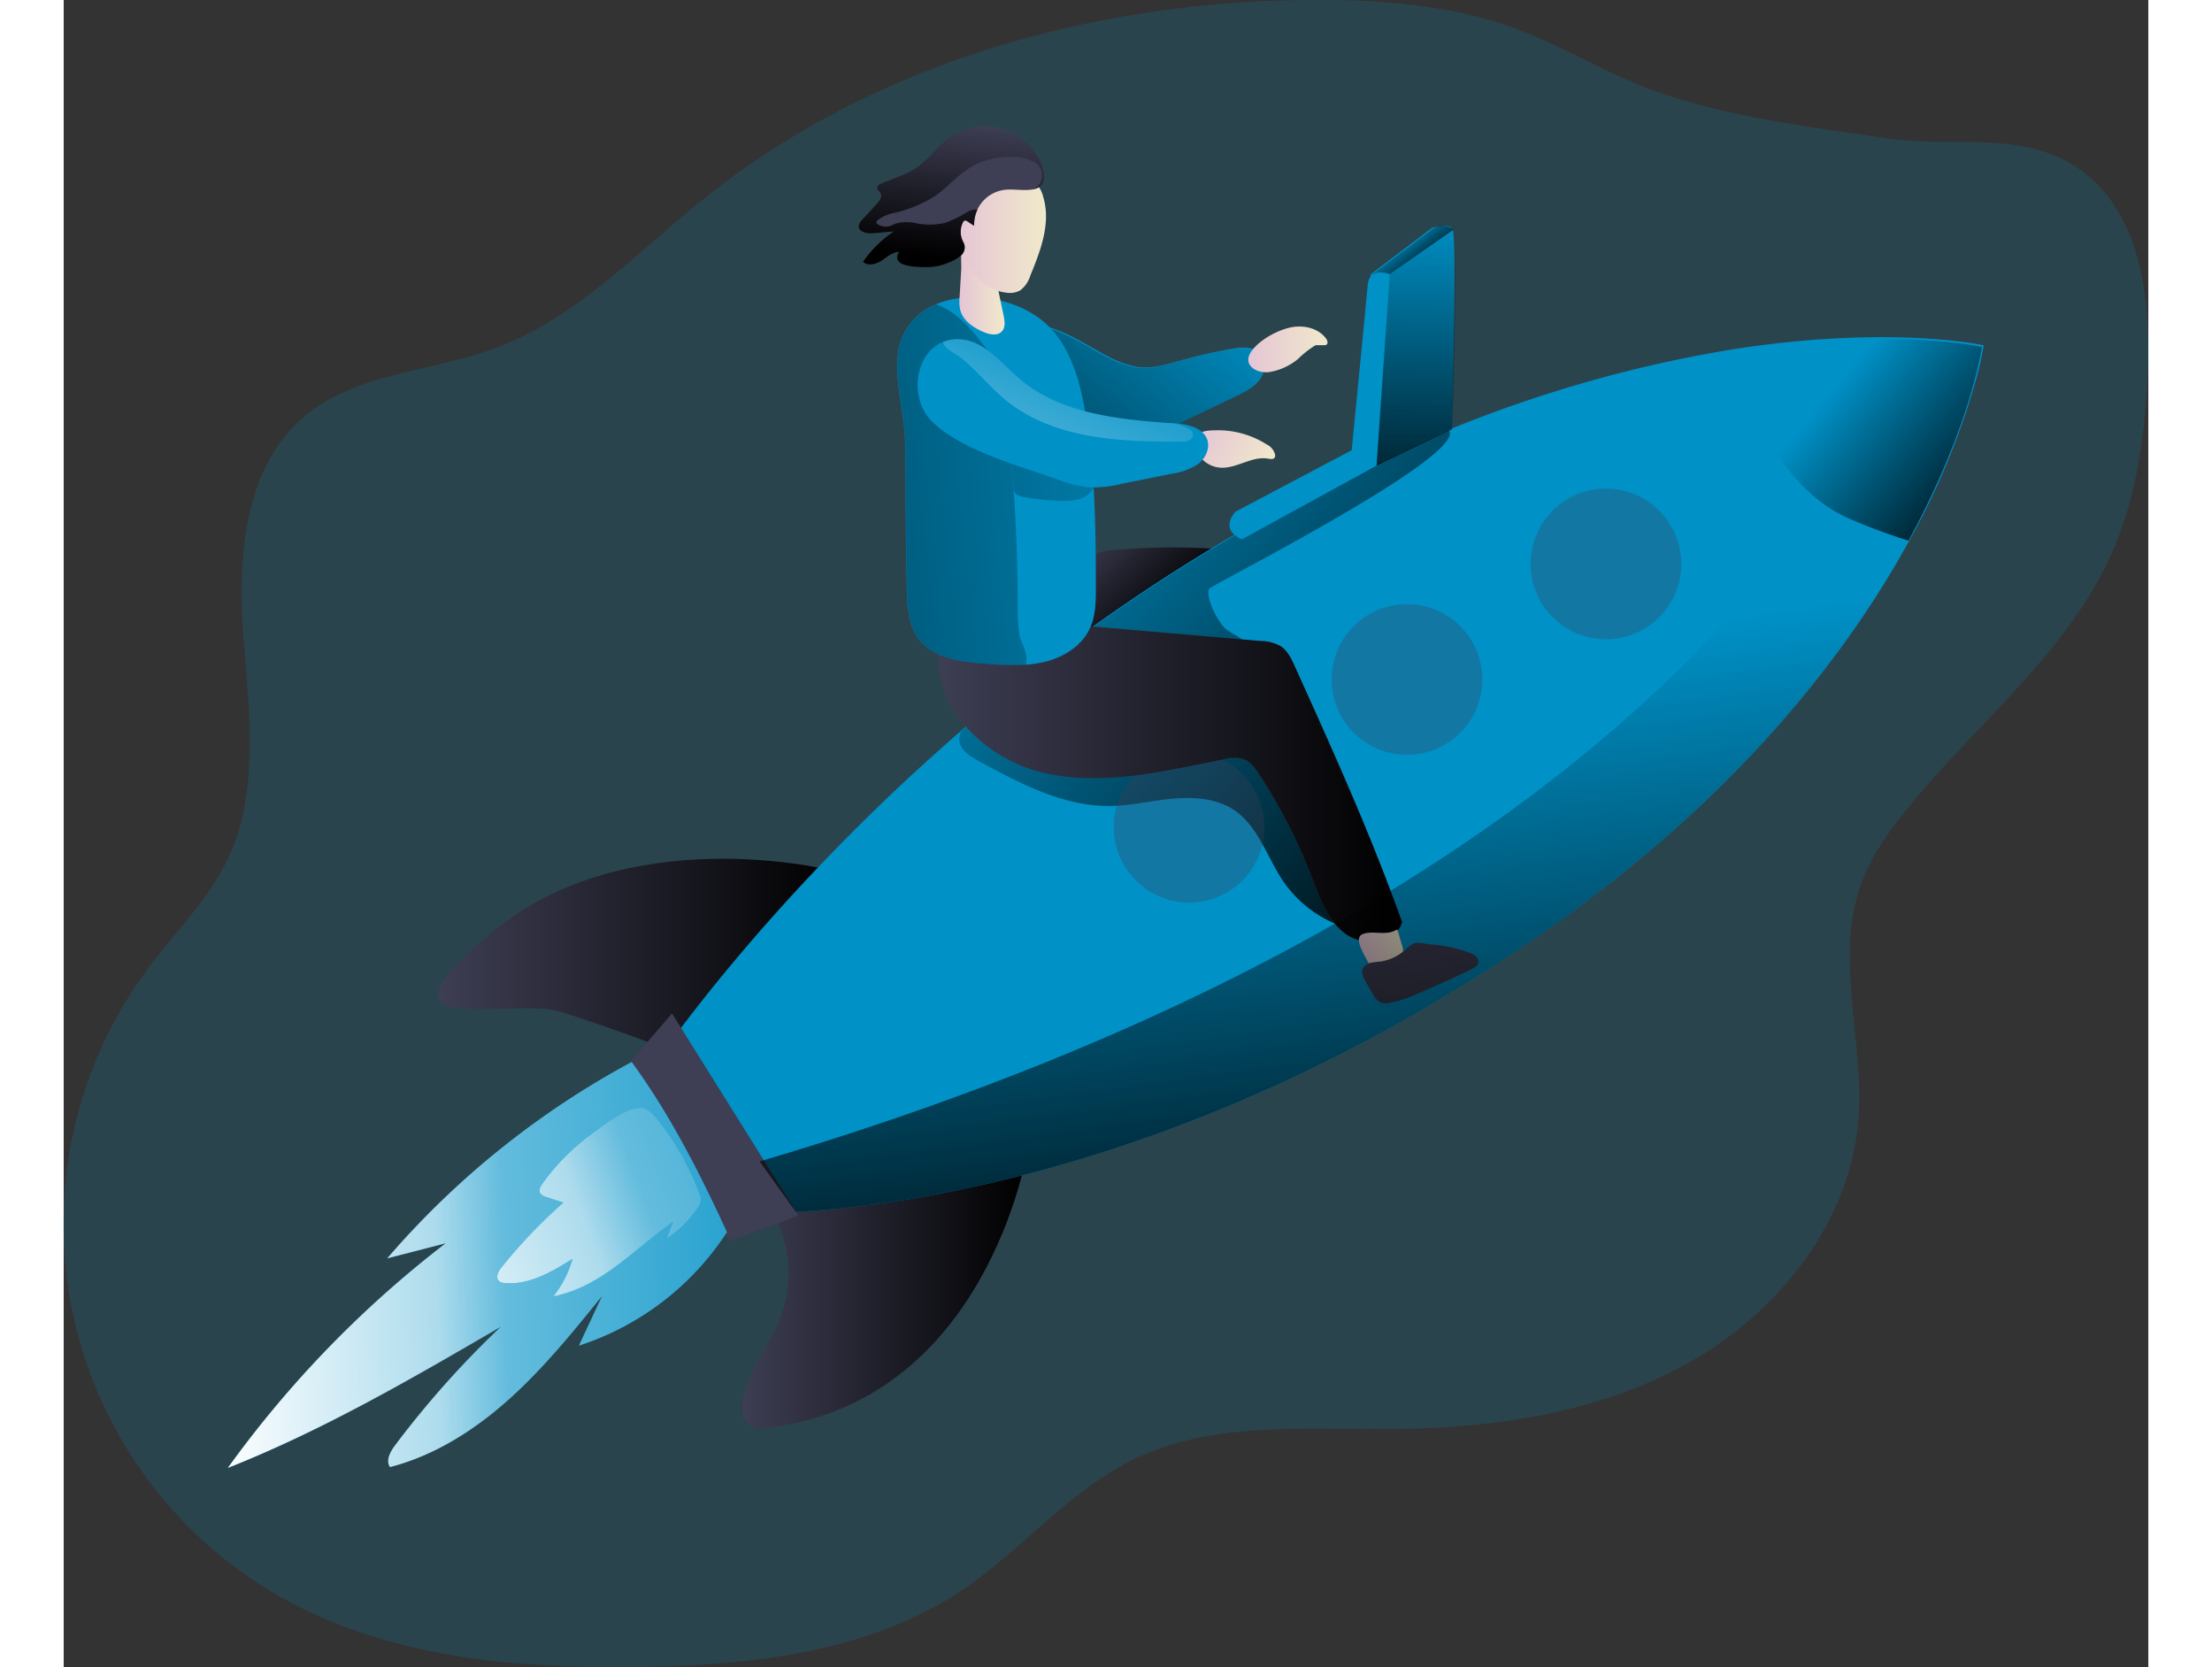
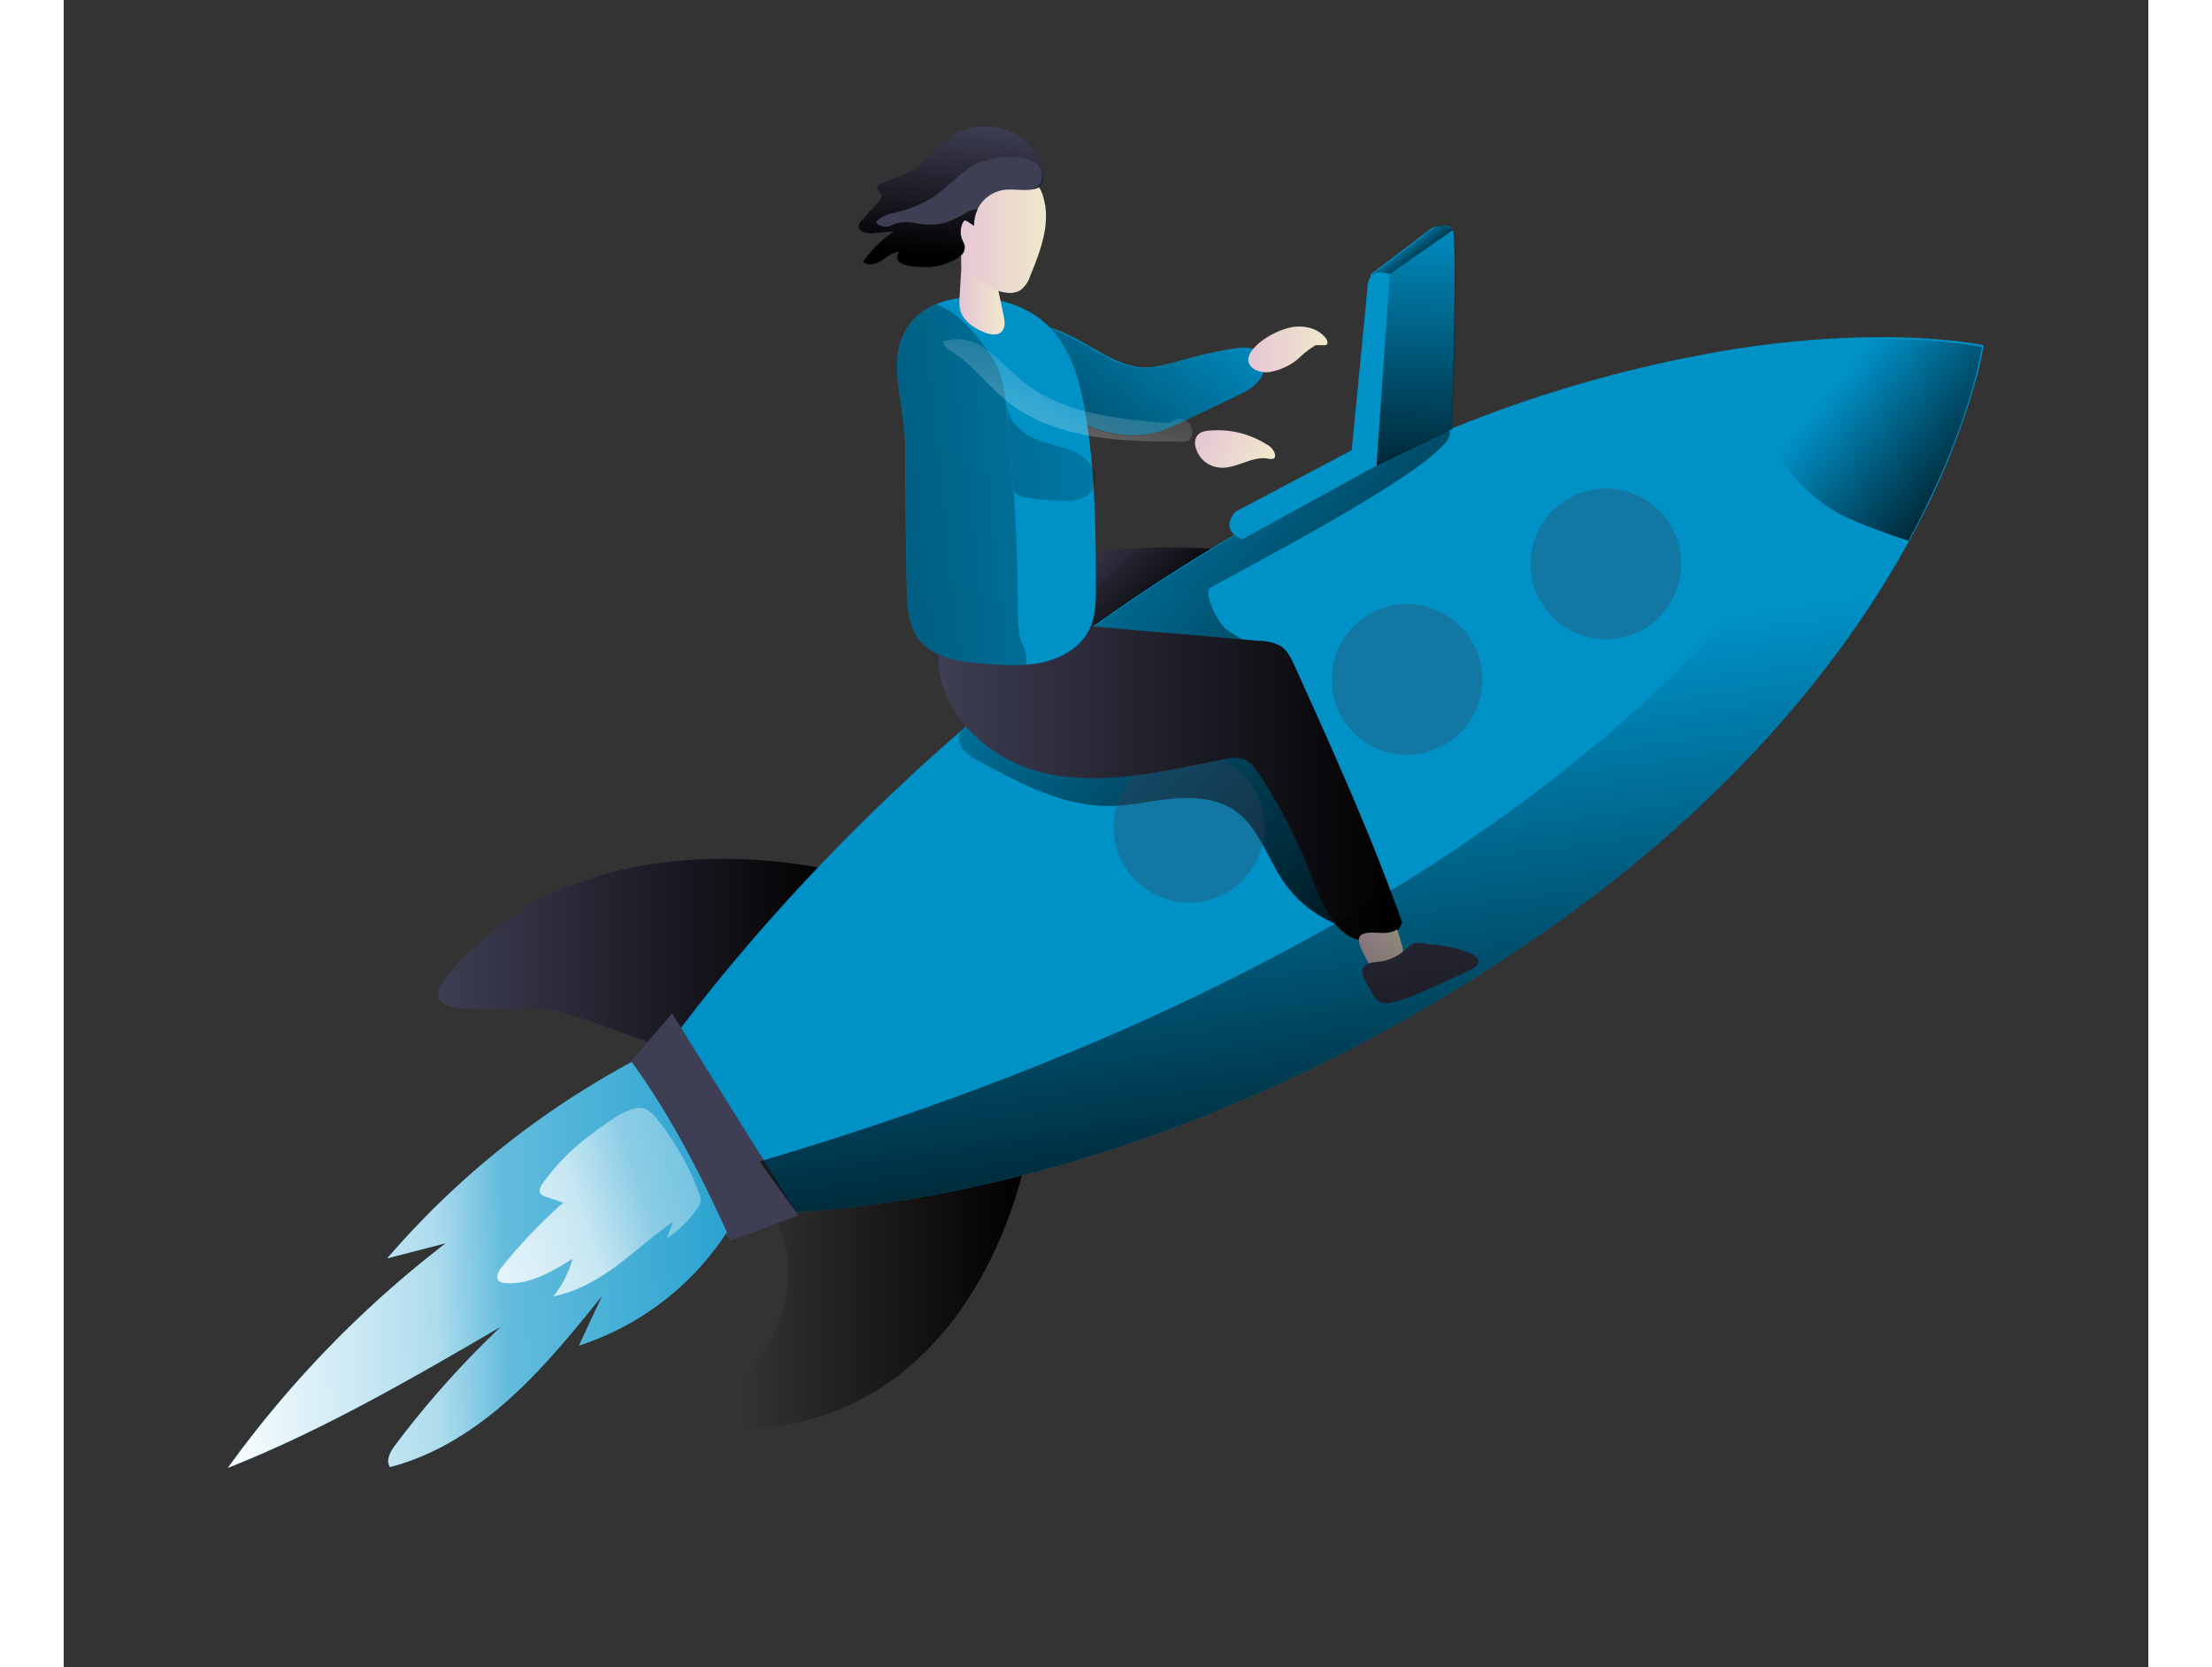
<svg xmlns="http://www.w3.org/2000/svg" xmlns:xlink="http://www.w3.org/1999/xlink" id="Layer_1" data-name="Layer 1" viewBox="0 0 459.3 367.32" width="406" height="306" class="illustration styles_illustrationTablet__1DWOa">
  <rect x="0" y="0" width="459.3" height="367.32" fill="#333333" stroke="none" />
  <defs>
    <linearGradient id="linear-gradient" x1="101.98" y1="220.24" x2="190.22" y2="220.24" gradientUnits="userSpaceOnUse">
      <stop offset="0" stop-opacity="0" />
      <stop offset="0.99" />
    </linearGradient>
    <linearGradient id="linear-gradient-2" x1="168.97" y1="290.76" x2="231.79" y2="290.76" xlink:href="#linear-gradient" />
    <linearGradient id="linear-gradient-3" x1="271.85" y1="69.17" x2="204.88" y2="153.15" xlink:href="#linear-gradient" />
    <linearGradient id="linear-gradient-4" x1="242.81" y1="129.08" x2="260.67" y2="147.9" xlink:href="#linear-gradient" />
    <linearGradient id="linear-gradient-5" x1="229.57" y1="101.95" x2="344.78" y2="205.56" xlink:href="#linear-gradient" />
    <linearGradient id="linear-gradient-6" x1="411.55" y1="92.31" x2="448.71" y2="123.2" xlink:href="#linear-gradient" />
    <linearGradient id="linear-gradient-7" x1="212.14" y1="181.45" x2="314.31" y2="181.45" xlink:href="#linear-gradient" />
    <linearGradient id="linear-gradient-8" x1="287.8" y1="108.96" x2="41.77" y2="135.69" xlink:href="#linear-gradient" />
    <linearGradient id="linear-gradient-9" x1="216.81" y1="72.99" x2="226.77" y2="72.99" gradientUnits="userSpaceOnUse">
      <stop offset="0" stop-color="#e5c5d5" />
      <stop offset="0.42" stop-color="#ead4d1" />
      <stop offset="1" stop-color="#f0e9cb" />
    </linearGradient>
    <linearGradient id="linear-gradient-10" x1="216.32" y1="60.95" x2="235.89" y2="60.95" xlink:href="#linear-gradient-9" />
    <linearGradient id="linear-gradient-11" x1="216.67" y1="36.52" x2="213.89" y2="66.55" xlink:href="#linear-gradient" />
    <linearGradient id="linear-gradient-12" x1="280.47" y1="86.4" x2="297.91" y2="86.4" xlink:href="#linear-gradient-9" />
    <linearGradient id="linear-gradient-13" x1="-1514.82" y1="-432.12" x2="-1497.46" y2="-432.12" gradientTransform="translate(1399.54 1202.26) rotate(28.24)" xlink:href="#linear-gradient-9" />
    <linearGradient id="linear-gradient-14" x1="317.13" y1="57.03" x2="315.68" y2="134.25" xlink:href="#linear-gradient" />
    <linearGradient id="linear-gradient-15" x1="314.39" y1="62.4" x2="320.7" y2="69.61" xlink:href="#linear-gradient" />
    <linearGradient id="linear-gradient-16" x1="304.83" y1="218.55" x2="314.56" y2="218.55" xlink:href="#linear-gradient-9" />
    <linearGradient id="linear-gradient-17" x1="205.63" y1="284.99" x2="52.15" y2="290.3" gradientUnits="userSpaceOnUse">
      <stop offset="0.02" stop-color="#fff" stop-opacity="0" />
      <stop offset="0.58" stop-color="#fff" stop-opacity="0.39" />
      <stop offset="0.68" stop-color="#fff" stop-opacity="0.68" />
      <stop offset="1" stop-color="#fff" />
    </linearGradient>
    <linearGradient id="linear-gradient-18" x1="224.82" y1="241.94" x2="89.68" y2="291.65" xlink:href="#linear-gradient-17" />
    <linearGradient id="linear-gradient-19" x1="247.49" y1="79.03" x2="218.53" y2="148.16" xlink:href="#linear-gradient-17" />
    <linearGradient id="linear-gradient-20" x1="304.84" y1="156.51" x2="325.11" y2="304.19" xlink:href="#linear-gradient" />
  </defs>
  <title>Fast Working</title>
-   <path d="M369.69,29.35c-10.32-3.75-19.73-9.67-30-13.51-13.94-5.2-29-6.44-43.92-6.42-48.11,0-97.19,13.41-134.79,43.42C146,64.77,132.54,79.46,114.61,86.11c-14.19,5.28-30.87,5.41-42.35,15.28-12.84,11-14.43,30.19-13.28,47.09s3.9,34.75-3.32,50.07c-4.24,9-11.51,16.11-17.47,24.07a94.39,94.39,0,0,0,30,139.16c23.61,13,51.6,15.36,78.57,14.91,24.62-.41,50.37-3.3,70.8-17.05,13.16-8.87,23.5-21.87,37.79-28.77,17.23-8.3,37.33-6.48,56.46-6.6,22.66-.16,45.88-3.52,65.65-14.6s35.6-30.91,37.4-53.49c1.37-17.33-5.28-35.4.53-51.77,2.21-6.23,6.1-11.72,10.27-16.84C441,168.66,461.31,153,471,130.6c5.25-12.12,7-25.47,7.62-38.66.76-16.61-1.48-35.75-15.11-45.29C451.15,38,435.93,42,422,40,404.88,37.51,386,35.25,369.69,29.35Z" transform="translate(-19.46 -9.42)" fill="#0091c7" opacity="0.18" style="isolation: isolate;" />
  <path d="M187.74,201s-44.24-10.85-73.88,13.77,4.18,14.2,15,17.54,27.13,9.6,27.13,9.6S201.1,220.6,187.74,201Z" transform="translate(-19.46 -9.42)" fill="#3e3e54" />
  <path d="M187.74,201s-44.24-10.85-73.88,13.77,4.18,14.2,15,17.54,27.13,9.6,27.13,9.6S201.1,220.6,187.74,201Z" transform="translate(-19.46 -9.42)" fill="url(#linear-gradient)" />
-   <path d="M172.24,271.24s27.83-18.36,45.08-12.8l14.47,4.45s-8.9,56.22-58.44,61.23c0,0-10.57,1.11,1.12-18.37S172.24,271.24,172.24,271.24Z" transform="translate(-19.46 -9.42)" fill="#3e3e54" />
  <path d="M172.24,271.24s27.83-18.36,45.08-12.8l14.47,4.45s-8.9,56.22-58.44,61.23c0,0-10.57,1.11,1.12-18.37S172.24,271.24,172.24,271.24Z" transform="translate(-19.46 -9.42)" fill="url(#linear-gradient-2)" />
  <path d="M249.75,88.06a22.12,22.12,0,0,0,6.35,2.22c3.27.43,6.52-.61,9.69-1.5A113.58,113.58,0,0,1,277,86.25c2.08-.35,4.51-.54,6,1s1.19,4.2-.11,5.91-3.31,2.69-5.25,3.62l-11.38,5.43a35.83,35.83,0,0,1-6.08,2.46c-8.67,2.34-17.67-2-25.22-6.83-2.91-1.88-6.06-4.36-6.18-7.82a11.43,11.43,0,0,1,.84-4A9.09,9.09,0,0,1,232,81.85C235.44,78.88,246.28,86.43,249.75,88.06Z" transform="translate(-19.46 -9.42)" fill="#0091c7" />
  <path d="M249.51,88.18a22.12,22.12,0,0,0,6.35,2.22c3.27.43,6.52-.61,9.69-1.5a110.77,110.77,0,0,1,11.25-2.52c2.07-.36,4.51-.55,6,1s1.19,4.19-.11,5.9-3.31,2.69-5.25,3.62l-11.38,5.43a35.83,35.83,0,0,1-6.08,2.46c-8.67,2.34-17.67-2-25.22-6.83-2.91-1.87-6.06-4.36-6.18-7.82a11.11,11.11,0,0,1,.84-4A9.12,9.12,0,0,1,231.72,82C235.2,79,246,86.56,249.51,88.18Z" transform="translate(-19.46 -9.42)" fill="url(#linear-gradient-3)" />
  <path d="M272.37,130.29c-3.23,5-7.38,9.41-11.5,13.74s-8.24,8.59-13.72,10.62c-2.7,1-5.9,1.34-8.36-.18-2.67-1.64-3.77-5.15-3.27-8.25a16.61,16.61,0,0,1,4.43-8.17,44.44,44.44,0,0,1,5.66-5.81c2.26-1.72,4.66-1.63,7.61-1.84A144,144,0,0,1,272.37,130.29Z" transform="translate(-19.46 -9.42)" fill="#3e3e54" />
  <path d="M272.37,130.29c-3.23,5-7.38,9.41-11.5,13.74s-8.24,8.59-13.72,10.62c-2.7,1-5.9,1.34-8.36-.18-2.67-1.64-3.77-5.15-3.27-8.25a16.61,16.61,0,0,1,4.43-8.17,44.44,44.44,0,0,1,5.66-5.81c2.26-1.72,4.66-1.63,7.61-1.84A144,144,0,0,1,272.37,130.29Z" transform="translate(-19.46 -9.42)" fill="url(#linear-gradient-4)" />
  <path d="M442.48,85.5a68.2,68.2,0,0,1-1.58,7.17,163.82,163.82,0,0,1-14.62,35.51c-13.92,25.53-39.42,59-85.66,90-72.6,48.86-136.32,57-159.83,58.23-6.22.35-9.63.22-9.63.22l-21.29-33s24-35.73,67.32-73.2h0a394.33,394.33,0,0,1,64.71-45.76,368,368,0,0,1,42.76-20.58,287.73,287.73,0,0,1,62.66-17.73C422.13,80.94,442.48,85.5,442.48,85.5Z" transform="translate(-19.46 -9.42)" fill="#0091c7" />
  <path d="M271.85,139.12c-1,1.85,2.11,7.75,3.81,9s3.78,2,5,3.74a2.63,2.63,0,0,1,.53,2.19c-.32,1.12-1.6,1.62-2.71,2l-29.84,9.18a4.8,4.8,0,0,0-2.22,1.13c-1.2,1.28-.6,3.52.77,4.59a8,8,0,0,0,5,1.24c9.65,0,20.25-4,28.33,1.24a24.26,24.26,0,0,1,5.89,6,83,83,0,0,1,12.9,25.07c.87,2.78,1.59,5.81.59,8.55a26.28,26.28,0,0,1-11.68-9.39c-3.62-5.28-5.48-12.06-10.75-15.68-3.85-2.65-8.83-3-13.49-2.61s-9.25,1.56-13.92,1.62c-10.4.13-20-5-29.16-10-1.91-1-4.08-2.49-4.12-4.67a3.62,3.62,0,0,1,.42-1.72h0a394.33,394.33,0,0,1,64.71-45.76,368,368,0,0,1,42.76-20.58C328.63,109.89,272.28,138.35,271.85,139.12Z" transform="translate(-19.46 -9.42)" fill="url(#linear-gradient-5)" />
  <path d="M442.11,85.86s-2.47,17.5-16.2,42.68a131.42,131.42,0,0,1-13-4.84c-17.42-7.46-24.6-31.85-25.92-36.91C421.76,81.31,442.11,85.86,442.11,85.86Z" transform="translate(-19.46 -9.42)" fill="url(#linear-gradient-6)" />
  <circle cx="339.79" cy="124.24" r="16.6" fill="#3e3e54" opacity="0.31" />
  <circle cx="295.96" cy="149.7" r="16.6" fill="#3e3e54" opacity="0.31" />
  <circle cx="247.96" cy="182.26" r="16.6" fill="#3e3e54" opacity="0.31" />
  <polygon points="134.03 223.27 161.86 267.79 146.83 273.36 124.01 234.96 134.03 223.27" fill="#3e3e54" />
  <path d="M235,179.59c13.15,3.18,26.87-.25,40.14-2.9a8,8,0,0,1,4.18-.06c1.57.55,2.62,2,3.54,3.39a115.68,115.68,0,0,1,11.39,22.19c1.8,4.69,3.49,9.79,7.49,12.83s11.14,2.36,12.59-2.45c-6.83-19.21-15.24-37.81-23.64-56.39-.76-1.68-1.6-3.46-3.16-4.45a9.6,9.6,0,0,0-4.43-1.11l-47.36-4.09c-10.64-.92-26.64-2.33-23.07,12.47C215.13,169.34,225,177.17,235,179.59Z" transform="translate(-19.46 -9.42)" fill="#3e3e54" />
  <path d="M235,179.59c13.15,3.18,26.87-.25,40.14-2.9a8,8,0,0,1,4.18-.06c1.57.55,2.62,2,3.54,3.39a115.68,115.68,0,0,1,11.39,22.19c1.8,4.69,3.49,9.79,7.49,12.83s11.14,2.36,12.59-2.45c-6.83-19.21-15.24-37.81-23.64-56.39-.76-1.68-1.6-3.46-3.16-4.45a9.6,9.6,0,0,0-4.43-1.11l-47.36-4.09c-10.64-.92-26.64-2.33-23.07,12.47C215.13,169.34,225,177.17,235,179.59Z" transform="translate(-19.46 -9.42)" fill="url(#linear-gradient-7)" />
  <path d="M246.88,138.65c0,3.23,0,6.57-1.45,9.47-1.85,3.8-5.84,6.19-10,7.16a27.12,27.12,0,0,1-4,.59,65.18,65.18,0,0,1-8.61-.19c-5.49-.36-11.72-1.11-15-5.53-2.3-3.11-2.5-7.25-2.59-11.12-.24-10.58-.29-21.16-.37-31.74,0-6.05-2.45-14.21-1.59-20a13.36,13.36,0,0,1,8.37-10.82c8.11-3.47,19.89-.92,25.64,5.69,4.61,5.28,6.39,12.43,7.47,19.36C246.72,113.75,246.87,126.23,246.88,138.65Z" transform="translate(-19.46 -9.42)" fill="#0091c7" />
  <path d="M228.84,118.49q.78,12,.84,24a42.8,42.8,0,0,0,.32,6.6c.27,1.67,1.34,3.21,1.53,4.79a6.57,6.57,0,0,1-.06,2,65.18,65.18,0,0,1-8.61-.19c-5.49-.36-11.72-1.11-15-5.53-2.3-3.11-2.5-7.25-2.59-11.12-.24-10.58-.29-21.16-.37-31.74,0-6.05-2.45-14.21-1.59-20a13.36,13.36,0,0,1,8.37-10.82,11.33,11.33,0,0,1,1.86.8c3.51,1.86,6.16,5,8.58,8.16a25.78,25.78,0,0,1,3.2,5.11A26.61,26.61,0,0,1,227,98c.62,5.25,1.12,10.52,1.53,15.8.22,2.82-.53,4.6,2.51,5.14a58.58,58.58,0,0,0,7.82.83c2.67.12,5.83-.19,7.24-2.46a5.18,5.18,0,0,0-.45-5.59,9.91,9.91,0,0,0-4.83-3.3c-1.86-.68-3.82-1.06-5.7-1.69a14,14,0,0,1-5.17-2.89,8,8,0,0,1-2.66-5.19" transform="translate(-19.46 -9.42)" fill="url(#linear-gradient-8)" />
  <path d="M216.86,74.79a9.56,9.56,0,0,0,.12,2.88c.59,2.35,2.83,3.89,5.05,4.86,1.37.6,3.2,1,4.19-.15.77-.89.58-2.23.34-3.39l-1.32-6.31a21.09,21.09,0,0,0-1.15-4.13c-.58-1.35-4.41-6.85-6.35-5.45-.81.58-.47,4.54-.52,5.53Z" transform="translate(-19.46 -9.42)" fill="url(#linear-gradient-9)" />
  <path d="M217.06,63.28a16,16,0,0,0,3.46,7.07,10.41,10.41,0,0,0,6.89,3.58,4.73,4.73,0,0,0,2.82-.55,6.46,6.46,0,0,0,2.21-3.25c2.27-5.51,4.57-11.57,2.85-17.29a7,7,0,0,0-3.1-4.29,7.71,7.71,0,0,0-5.26-.29c-3,.68-7.5,2.24-9.44,4.8S216.4,60.47,217.06,63.28Z" transform="translate(-19.46 -9.42)" fill="url(#linear-gradient-10)" />
  <path d="M228.07,38.45a13.69,13.69,0,0,0-13.65,1.41c-2.52,1.89-4.32,4.61-6.89,6.42-2.42,1.71-5.35,2.49-8.06,3.69-.33.14-.7.35-.76.7-.1.54.53.89.78,1.38.38.75-.23,1.61-.8,2.24l-3.26,3.56a2.36,2.36,0,0,0-.77,1.34c-.11,1.37,1.83,1.76,3.2,1.64l4.52-.4a25.68,25.68,0,0,0-6.78,6.69c1,1.06,2.85.56,4.08-.25s2.4-2,3.86-1.92c-2.19,3.53,4.67,3.39,6.72,3.34a12.81,12.81,0,0,0,5-1.36,5.93,5.93,0,0,0,2-1.29,2.44,2.44,0,0,0,.7-2.19,6.28,6.28,0,0,0-.43-1,4.68,4.68,0,0,1,.06-4c.1-.19.23-.4.45-.43a.72.72,0,0,1,.49.17l1.51,1a7.7,7.7,0,0,1,7.32-8c3.12-.17,8.83,1.37,8.08-3.72C234.84,43.65,231.48,40,228.07,38.45Z" transform="translate(-19.46 -9.42)" fill="#3e3e54" />
  <path d="M233.07,51.14A3.36,3.36,0,0,0,233,45a8.67,8.67,0,0,0-4.7-1,18,18,0,0,0-7.94,1.65c-3.4,1.7-5.86,4.83-9,7a28.33,28.33,0,0,1-8.65,3.61,9.23,9.23,0,0,0-3.9,1.64c-.18.17-.36.4-.28.63a.74.74,0,0,0,.24.26,3.22,3.22,0,0,0,2.66.45c.52-.14,1-.42,1.48-.6a9.55,9.55,0,0,1,4.57,0,14.78,14.78,0,0,0,6.35-.17,28.06,28.06,0,0,0,5-2.5,4.19,4.19,0,0,1,2-.42,8.09,8.09,0,0,0-.77,3.59l-1.51-1A.72.72,0,0,0,218,58c-.21,0-.35.24-.45.43a4.72,4.72,0,0,0-.06,4,5.44,5.44,0,0,1,.42,1,2.38,2.38,0,0,1-.68,2.19,6.49,6.49,0,0,1-2,1.3,13,13,0,0,1-5,1.35c-2,0-8.89.19-6.71-3.34-1.46,0-2.7,1.17-3.86,1.92s-3,1.3-4.08.25a25.53,25.53,0,0,1,6.78-6.69l-4.52.4c-1.38.12-3.31-.27-3.2-1.64a2.4,2.4,0,0,1,.76-1.34l3.27-3.56c.57-.63,1.18-1.49.8-2.24-.25-.49-.88-.85-.78-1.38.06-.36.43-.56.76-.71,2.7-1.19,5.64-2,8.06-3.67,2.58-1.81,4.38-4.55,6.89-6.42a13.65,13.65,0,0,1,13.65-1.42c3.4,1.59,6.77,5.2,7.33,9C235.75,49.9,234.66,50.82,233.07,51.14Z" transform="translate(-19.46 -9.42)" fill="url(#linear-gradient-11)" />
  <path d="M289.59,81.6c2.83-.65,6.13,0,7.92,2.3a1.63,1.63,0,0,1,.4.92.58.58,0,0,1-.53.65h-2.09a21.7,21.7,0,0,0-3.92,3.08,13.5,13.5,0,0,1-5.95,2.79c-2.9.57-6.5-1.4-4.25-4.55C282.93,84.32,286.69,82.27,289.59,81.6Z" transform="translate(-19.46 -9.42)" fill="url(#linear-gradient-12)" />
  <path d="M284.57,107.37a3.3,3.3,0,0,1,1.81,2.35.92.92,0,0,1-.09.49c-.27.46-.94.35-1.47.26-3.45-.62-6.73,2.07-10.24,2a6.2,6.2,0,0,1-4.26-1.85c-1-1.07-2-3.09-1.44-4.59.59-1.72,2.59-1.75,4.15-1.8A20.06,20.06,0,0,1,284.57,107.37Z" transform="translate(-19.46 -9.42)" fill="url(#linear-gradient-13)" />
  <path d="M307.4,69.88,321,59.59s3.34-1.12,4.46.28-.14,44.06-.14,44.06l-16.84,7.93Z" transform="translate(-19.46 -9.42)" fill="#0091c7" />
  <path d="M307.6,70l13.63-10.29s3.34-1.12,4.46.28-.34,44-.34,44l-16.64,8Z" transform="translate(-19.46 -9.42)" fill="url(#linear-gradient-14)" />
  <path d="M311.63,69.8,325.69,60s-2.51-1.81-4.46-.28S307.6,70,307.6,70Z" transform="translate(-19.46 -9.42)" fill="url(#linear-gradient-15)" />
  <path d="M306.88,221.46a2.34,2.34,0,0,0,.47.73,2.09,2.09,0,0,0,.87.43,5.85,5.85,0,0,0,4.86-.8,3.41,3.41,0,0,0,1.31-1.55,4.89,4.89,0,0,0-.19-3l-.83-2.88a.22.22,0,0,0-.05-.11c-.07,0-.16,0-.23,0-2.41,1.44-5.25,0-7.55,1C303.6,216.22,306.17,220,306.88,221.46Z" transform="translate(-19.46 -9.42)" fill="url(#linear-gradient-16)" />
  <path d="M309.68,221.26a16.24,16.24,0,0,0-2.41.33,2.38,2.38,0,0,0-1.7,1.58,3.26,3.26,0,0,0,.57,2.15c.58,1.07,1.16,2.14,1.78,3.19a4,4,0,0,0,1.53,1.7,3.55,3.55,0,0,0,2.12.16,25.94,25.94,0,0,0,6.15-2q6-2.53,11.91-5.41c.65-.32,1.37-.73,1.5-1.44a1.55,1.55,0,0,0-.49-1.35,4,4,0,0,0-1.28-.76,30.21,30.21,0,0,0-8.76-1.93c-1.06-.11-2.84-.61-3.83-.13s-1.94,1.66-3,2.3A10.47,10.47,0,0,1,309.68,221.26Z" transform="translate(-19.46 -9.42)" fill="#3e3e54" />
-   <path d="M269.19,111.81a14.75,14.75,0,0,1-5.7,2L252.64,116a26.78,26.78,0,0,1-7.29.8,25.06,25.06,0,0,1-6.5-1.61c-8.42-3-21.77-6.53-28.23-13.07-4.89-5-3.69-14.9,2.63-17.38a8.66,8.66,0,0,1,3.78-.56c5.36.34,9,5.27,13.12,8.74,8.84,7.54,21.18,8.85,32.8,9.71l.24,0,.78,0c3,.22,6.7,1,7.52,3.87C272,108.53,270.86,110.64,269.19,111.81Z" transform="translate(-19.46 -9.42)" fill="#0091c7" />
  <path d="M279.07,128.24,308.71,112l2.92-42.16s-4.5-1.86-4.87,2.41-3.52,36.36-3.52,36.36l-25.6,13.54S273.83,126,279.07,128.24Z" transform="translate(-19.46 -9.42)" fill="#0091c7" />
  <path d="M165.59,280.89a61.48,61.48,0,0,1-32.61,25l5.1-10.94c-6.4,7.92-12.85,15.88-20.43,22.69s-16.43,12.46-26.29,15c-1-1.45.07-3.39,1.13-4.8a208.31,208.31,0,0,1,23.29-26.11c-19.53,11.37-39.14,22.78-60.15,31.1a237.54,237.54,0,0,1,48-49.49l-12.88,3.32a189.35,189.35,0,0,1,53.86-43.26C153,254.89,159.69,268,165.59,280.89Z" transform="translate(-19.46 -9.42)" fill="#0091c7" />
  <path d="M165.59,280.89a61.48,61.48,0,0,1-32.61,25l5.1-10.94c-6.4,7.92-12.85,15.88-20.43,22.69s-16.43,12.46-26.29,15c-1-1.45.07-3.39,1.13-4.8a208.31,208.31,0,0,1,23.29-26.11c-19.53,11.37-39.14,22.78-60.15,31.1a237.54,237.54,0,0,1,48-49.49l-12.88,3.32a189.35,189.35,0,0,1,53.86-43.26C153,254.89,159.69,268,165.59,280.89Z" transform="translate(-19.46 -9.42)" fill="url(#linear-gradient-17)" />
-   <path d="M125,270.13c-.47.65-.94,1.52-.53,2.21a2.18,2.18,0,0,0,1.25.77l3.85,1.27a114,114,0,0,0-13.66,14.3c-.69.86-1.36,2.17-.57,2.94a2.07,2.07,0,0,0,1.33.47c5.35.48,10.34-2.48,14.9-5.32a22.9,22.9,0,0,1-4.22,8.26c5.16-1,9.83-3.67,14-6.78s8.1-6.67,12.4-9.68l-1.42,3.7a24.25,24.25,0,0,0,6.68-6.56,3,3,0,0,0,.41-3.5,57.52,57.52,0,0,0-9.09-16.07,8.34,8.34,0,0,0-2.5-2.31c-3.14-1.65-9.69,3.72-12.21,5.57A48.27,48.27,0,0,0,125,270.13Z" transform="translate(-19.46 -9.42)" fill="#0091c7" />
  <path d="M125,270.13c-.47.65-.94,1.52-.53,2.21a2.18,2.18,0,0,0,1.25.77l3.85,1.27a114,114,0,0,0-13.66,14.3c-.69.86-1.36,2.17-.57,2.94a2.07,2.07,0,0,0,1.33.47c5.35.48,10.34-2.48,14.9-5.32a22.9,22.9,0,0,1-4.22,8.26c5.16-1,9.83-3.67,14-6.78s8.1-6.67,12.4-9.68l-1.42,3.7a24.25,24.25,0,0,0,6.68-6.56,3,3,0,0,0,.41-3.5,57.52,57.52,0,0,0-9.09-16.07,8.34,8.34,0,0,0-2.5-2.31c-3.14-1.65-9.69,3.72-12.21,5.57A48.27,48.27,0,0,0,125,270.13Z" transform="translate(-19.46 -9.42)" fill="url(#linear-gradient-18)" />
-   <path d="M267.4,106.45a4.17,4.17,0,0,1-1.89.27c-6.68,0-13.41-.1-20-1.27s-13.09-3.51-18.29-7.7c-3.67-3-6.57-6.71-10.25-9.63-1-.83-3.6-1.87-3.73-3.38a8.66,8.66,0,0,1,3.78-.56c5.36.34,9,5.27,13.12,8.74,8.84,7.54,21.18,8.85,32.8,9.71l.24,0a10.44,10.44,0,0,1,4.19,1.27,1.75,1.75,0,0,1,.87.95A1.43,1.43,0,0,1,267.4,106.45Z" transform="translate(-19.46 -9.42)" fill="url(#linear-gradient-19)" />
+   <path d="M267.4,106.45a4.17,4.17,0,0,1-1.89.27c-6.68,0-13.41-.1-20-1.27s-13.09-3.51-18.29-7.7c-3.67-3-6.57-6.71-10.25-9.63-1-.83-3.6-1.87-3.73-3.38a8.66,8.66,0,0,1,3.78-.56c5.36.34,9,5.27,13.12,8.74,8.84,7.54,21.18,8.85,32.8,9.71l.24,0A1.43,1.43,0,0,1,267.4,106.45Z" transform="translate(-19.46 -9.42)" fill="url(#linear-gradient-19)" />
  <path d="M442.12,85.85l-1.23,6.82a162.62,162.62,0,0,1-14.61,35.51c-13.93,25.53-39.42,58.95-85.65,90-72.61,48.86-136.33,57-159.84,58.24l-8-11.11c183.88-54.29,227.32-141.17,232.38-141.89s20.28-37.64,20.28-37.64Z" transform="translate(-19.46 -9.42)" fill="url(#linear-gradient-20)" />
  <path d="M234.82,49.13a3.7,3.7,0,0,1-1.75,2,11.16,11.16,0,0,1-2,1l-7.85,3.16a6.69,6.69,0,0,1-2.48.34,4.19,4.19,0,0,0-2,.42,28.06,28.06,0,0,1-5,2.5,14.78,14.78,0,0,1-6.35.17,9.55,9.55,0,0,0-4.57,0c-.5.18-1,.46-1.48.6a3.22,3.22,0,0,1-2.66-.45.74.74,0,0,1-.24-.26c-.08-.23.1-.46.28-.63a9.23,9.23,0,0,1,3.9-1.64,28.33,28.33,0,0,0,8.65-3.61c3.16-2.13,5.62-5.26,9-7a18,18,0,0,1,7.94-1.65,8.67,8.67,0,0,1,4.7,1A3.71,3.71,0,0,1,234.82,49.13Z" transform="translate(-19.46 -9.42)" fill="none" />
</svg>